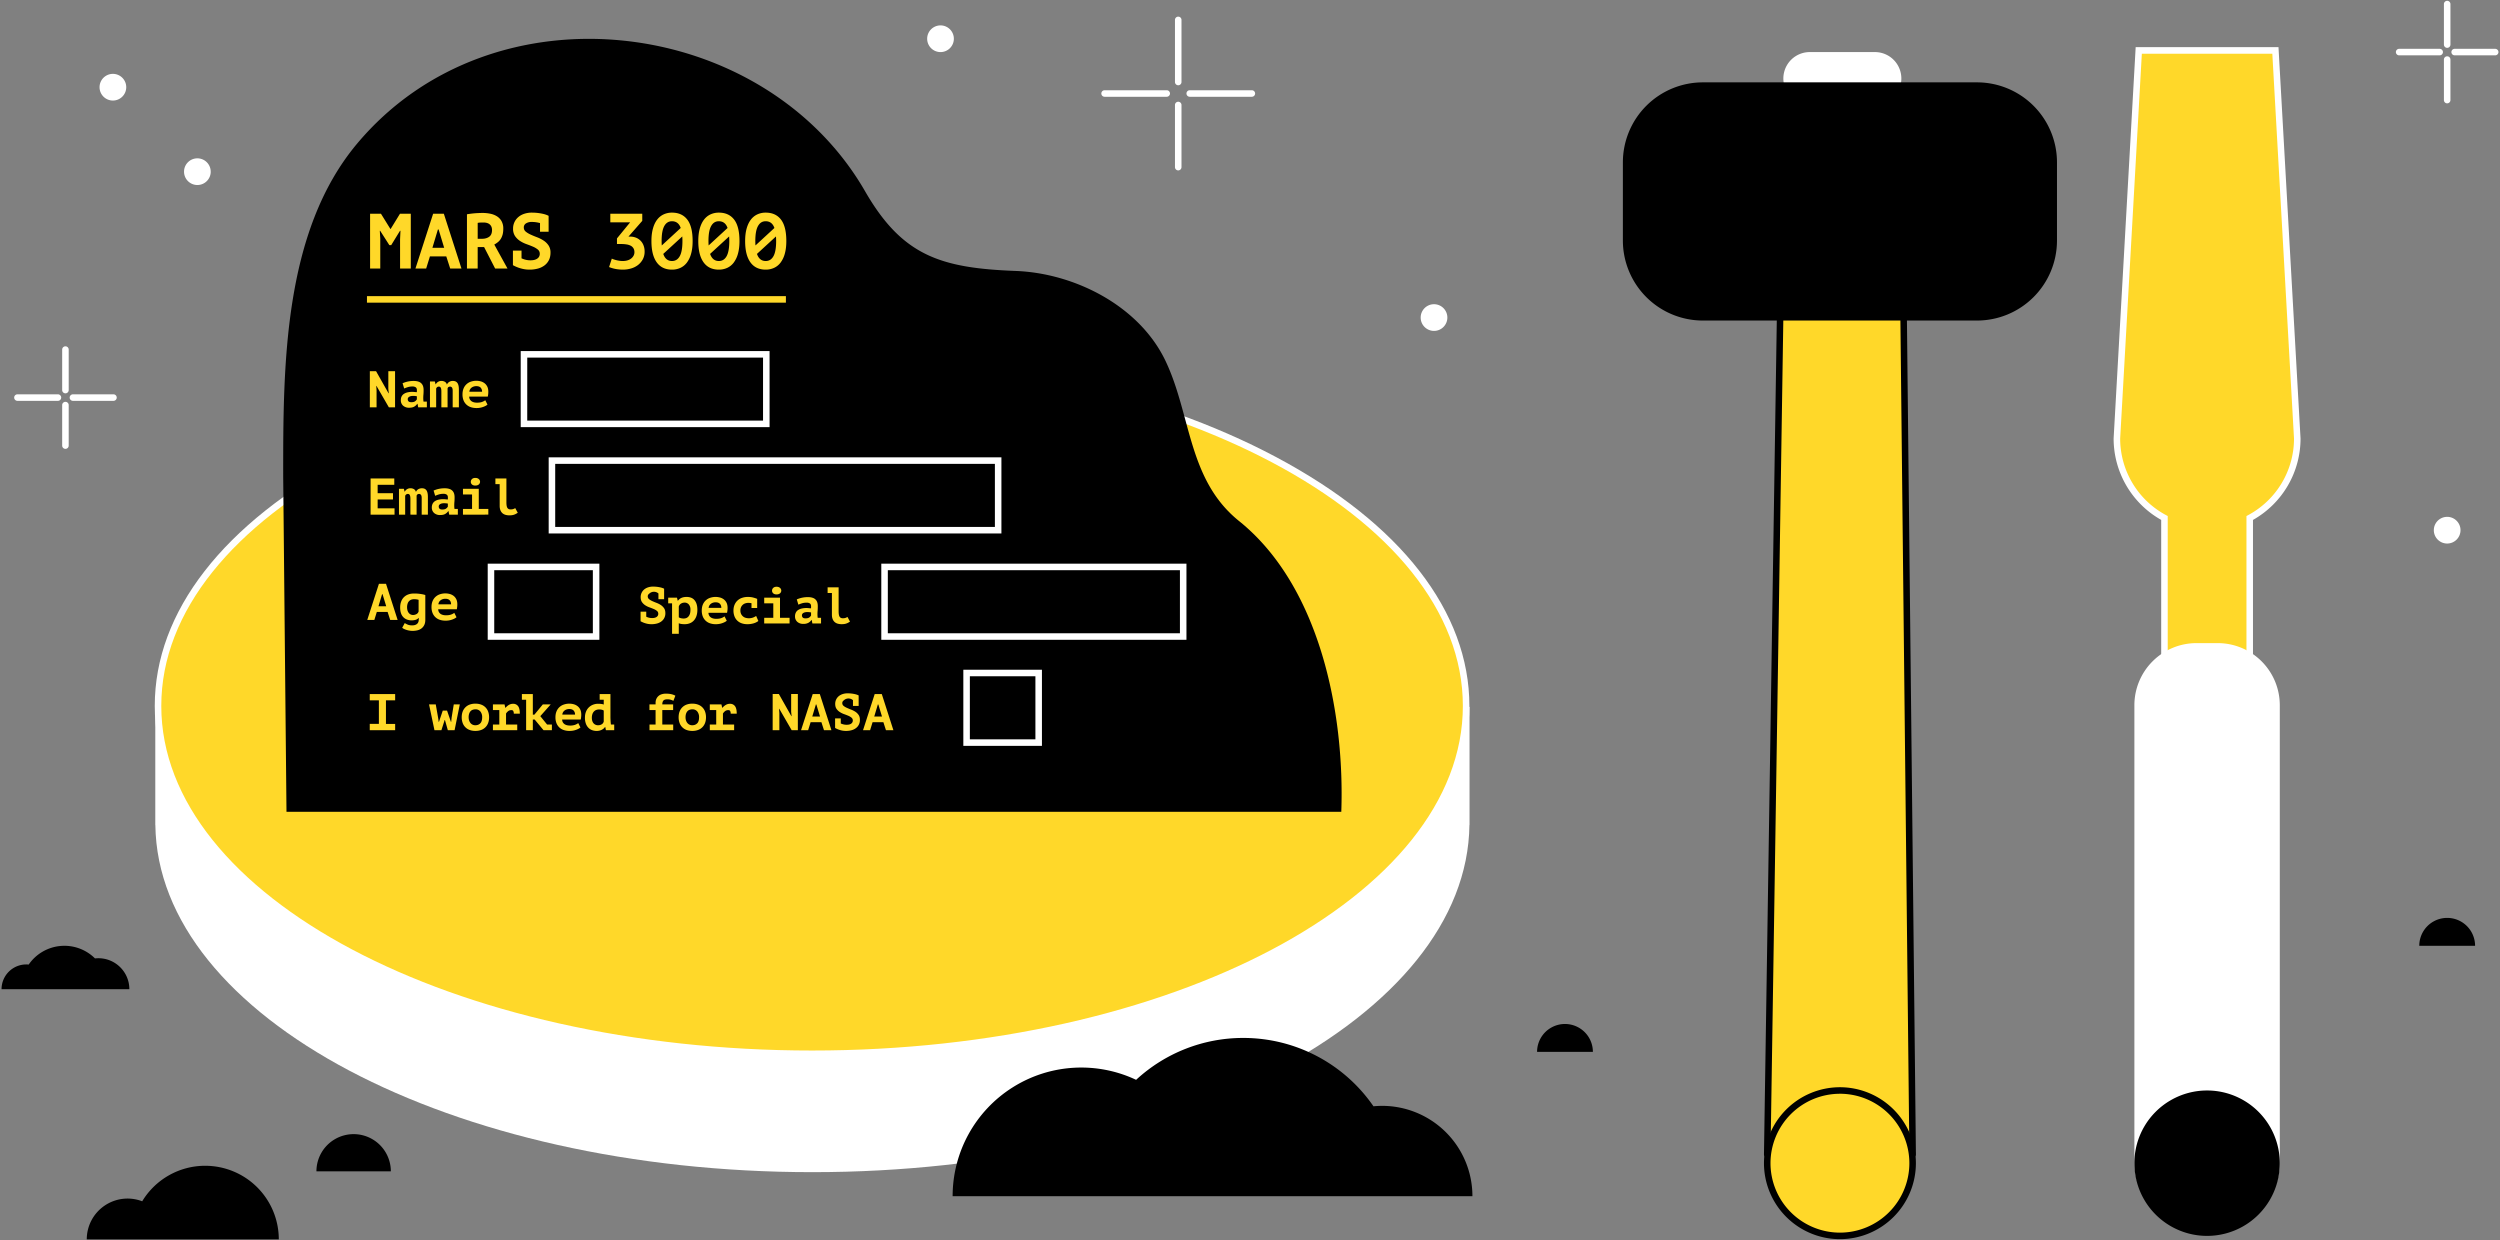
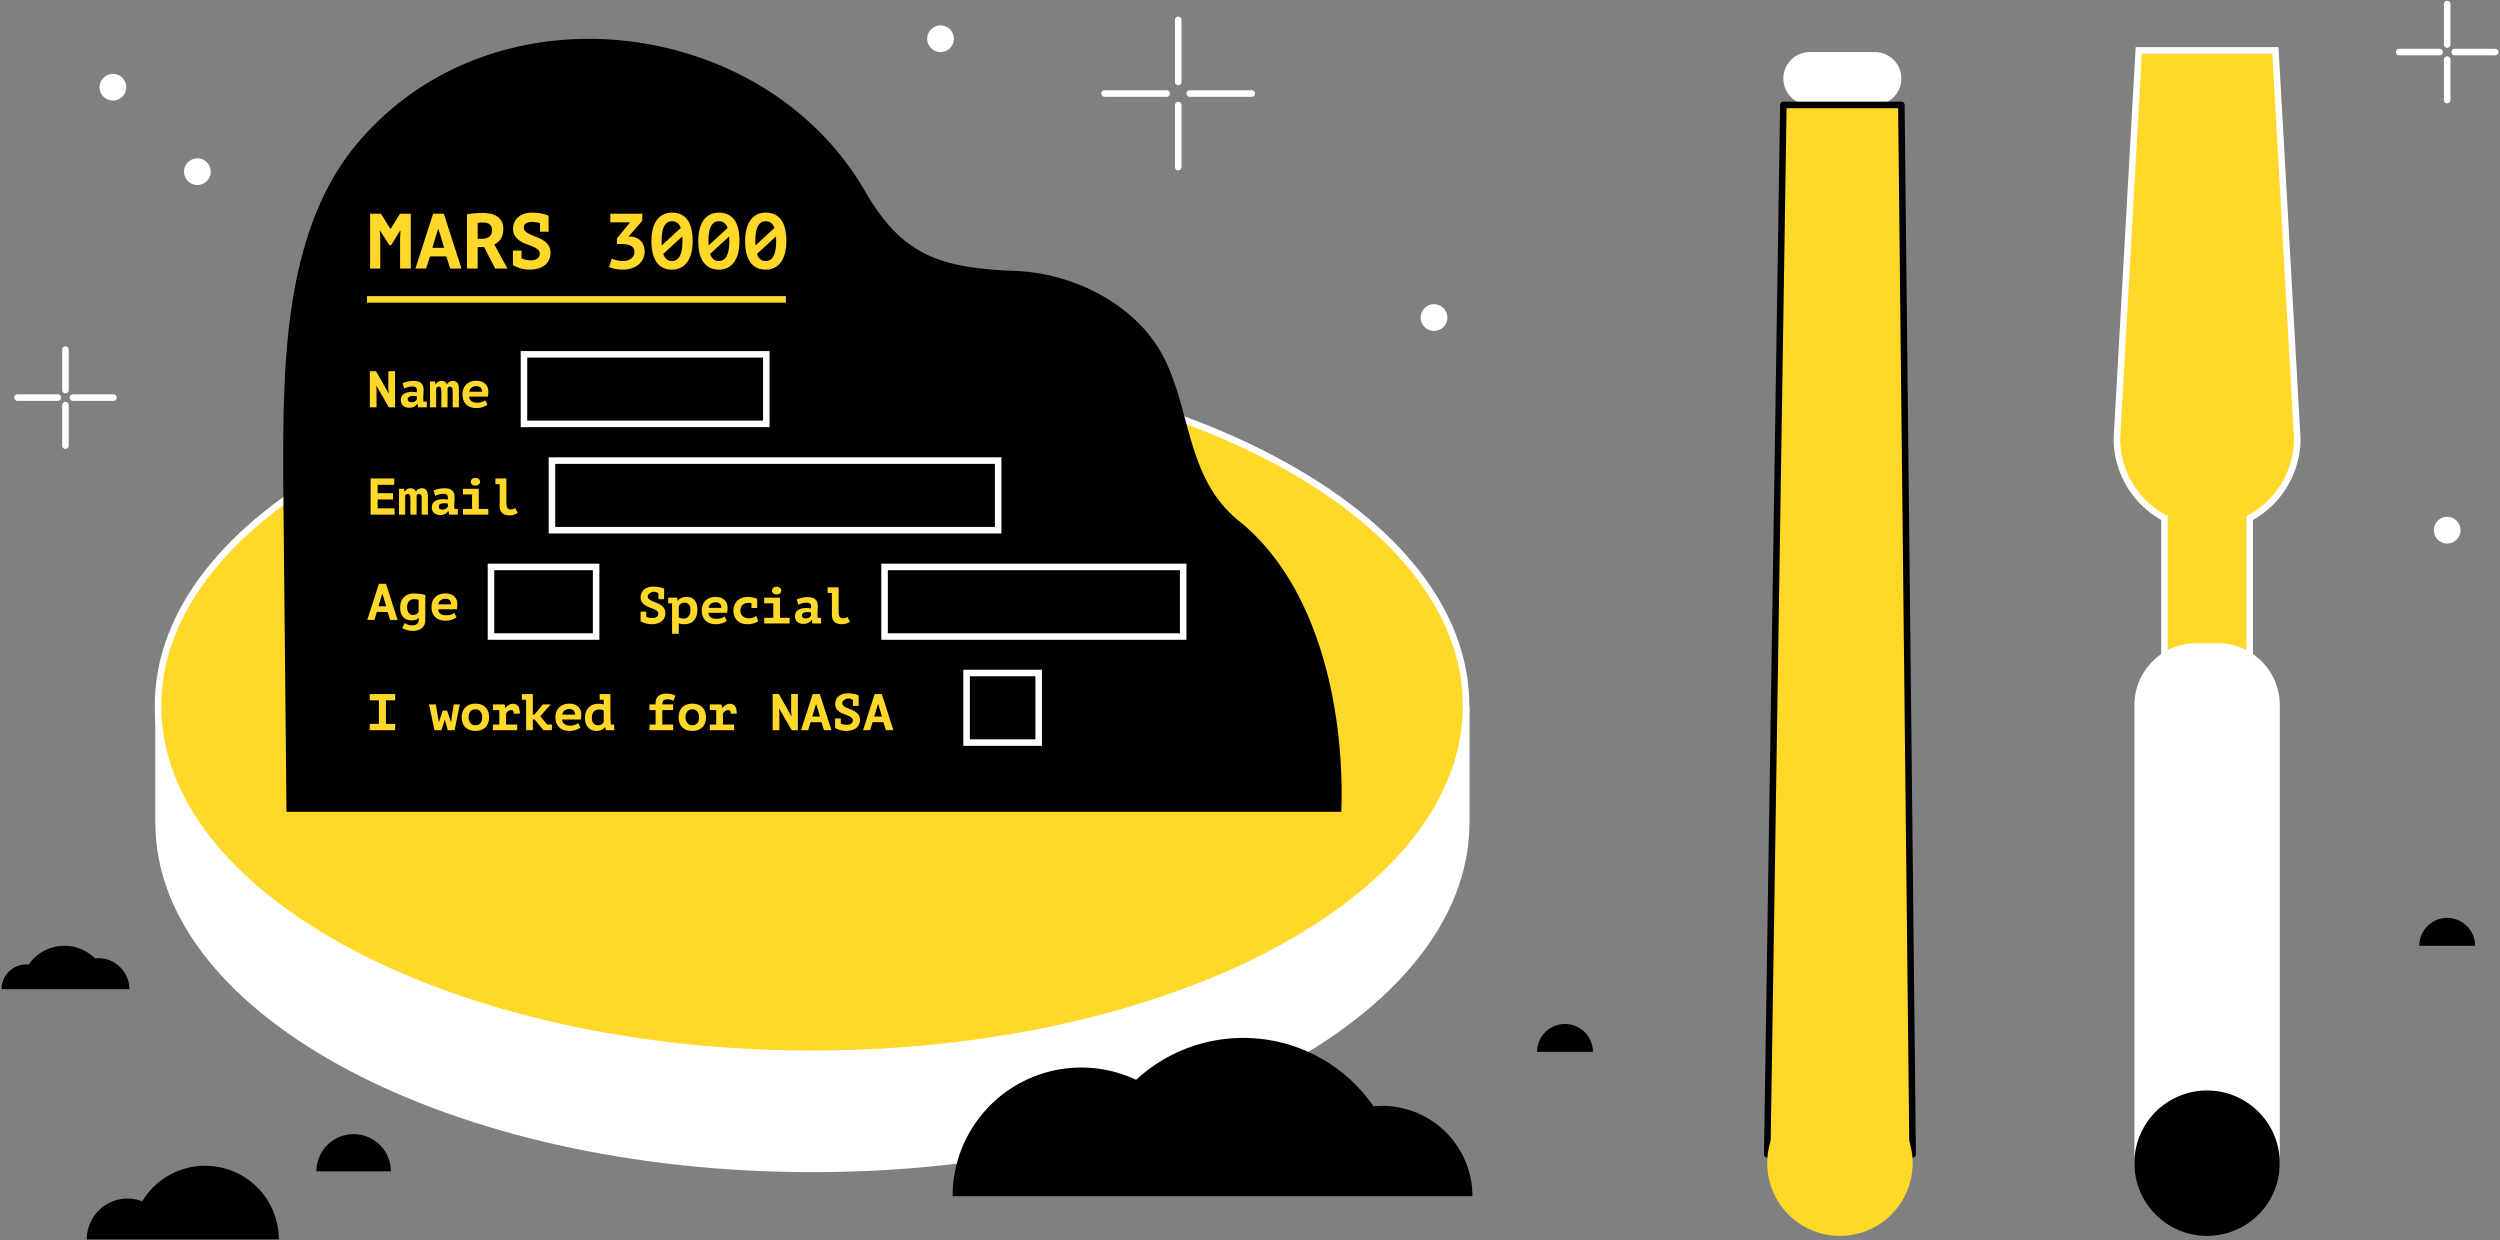
<svg xmlns="http://www.w3.org/2000/svg" viewBox="0 0 1532 760">
  <rect x="0" y="0" width="1532" height="760" fill="#808080" stroke="none" />
  <path d="M1482.53 579.59a17.1 17.1 0 0 1 34.2 0Z" />
  <path fill="#fff" d="M1507.8 324.9a8.17 8.17 0 1 1-16.35 0 8.17 8.17 0 0 1 16.35 0Zm-8.17-295.58a2 2 0 0 1-2-2V2.5a2 2 0 0 1 4 0v24.82a2 2 0 0 1-2 2Zm0 34.02a2 2 0 0 1-2-2V36.5a2 2 0 0 1 4 0v24.83a2 2 0 0 1-2 2Zm29.42-29.42h-24.83a2 2 0 0 1 0-4h24.83a2 2 0 0 1 0 4Zm-34.02 0h-24.83a2 2 0 0 1 0-4h24.83a2 2 0 0 1 0 4Zm-329.88 14.19a16.2 16.2 0 0 0-16.2-16.2h-39.91a16.2 16.2 0 0 0 0 32.4h39.91a16.2 16.2 0 0 0 16.2-16.2Z" />
  <path fill="#ffd829" d="m1407.77 268.71-13.4-237.8h-83.73l-13.4 237.8v.01a55.25 55.25 0 0 0 29.14 48.7v130.05h52.25V317.42a55.25 55.25 0 0 0 29.14-48.7Z" />
  <path fill="#fff" d="M1380.63 449.47h-56.25V318.6a57.22 57.22 0 0 1-29.15-49.88v-.12l13.51-239.7h87.52l13.51 239.82a57.23 57.23 0 0 1-29.14 49.89Zm-52.25-4h48.25V316.23l1.05-.57a53.24 53.24 0 0 0 28.09-46.9l-13.29-235.85h-79.96l-13.28 235.9a53.23 53.23 0 0 0 28.09 46.85l1.05.56Z" />
  <path fill="#fff" d="M1397.06 712.34a38.08 38.08 0 0 1-38.08 38.08h-12.96a38.08 38.08 0 0 1-38.07-38.08V432.17a38.08 38.08 0 0 1 38.07-38.07h12.96a38.08 38.08 0 0 1 38.08 38.07Z" />
  <path d="M1397.05 712.8a44.55 44.55 0 1 1-89.1 0 44.55 44.55 0 0 1 89.1 0Z" />
  <path fill="#ffd829" d="m1172.07 707.36-6.92-643.06h-72.3l-9.9 643.06Z" />
  <path d="M1172.07 709.36h-89.11a2 2 0 0 1-2-2.03l9.89-643.06a2 2 0 0 1 2-1.97h72.3a2 2 0 0 1 2 1.98l6.92 643.06a2 2 0 0 1-2 2.02Zm-87.08-4h85.06l-6.88-639.06h-68.36Z" />
  <path fill="#ffd829" d="M1172.06 712.8a44.55 44.55 0 1 1-89.1 0 44.55 44.55 0 0 1 89.1 0Z" />
-   <path d="M1127.51 759.36a46.6 46.6 0 0 1-46.55-46.56 46.6 46.6 0 0 1 46.55-46.55 46.6 46.6 0 0 1 46.55 46.55 46.6 46.6 0 0 1-46.55 46.56Zm0-89.1a42.6 42.6 0 0 0-42.55 42.54 42.6 42.6 0 0 0 42.55 42.56 42.6 42.6 0 0 0 42.55-42.56 42.6 42.6 0 0 0-42.55-42.55Zm133.01-522.86a49.04 49.04 0 0 1-49.03 49.03h-167.95a49.04 49.04 0 0 1-49.04-49.04V99.5a49.04 49.04 0 0 1 49.04-49.03h167.95a49.04 49.04 0 0 1 49.03 49.04Z" />
  <path fill="#fff" d="M900.53 433.16H95.16v72.37h.04C96.6 623.17 276.32 718.3 497.84 718.3c221.52 0 401.23-95.14 402.63-212.78h.06Z" />
  <path fill="#ffd829" d="M898.44 432.6c0 117.72-179.44 213.16-400.8 213.16s-400.8-95.44-400.8-213.17c0-117.73 179.44-213.17 400.8-213.17s400.8 95.44 400.8 213.17Z" />
  <path fill="#fff" d="M497.64 647.76c-107.38 0-208.36-22.26-284.35-62.67-76.39-40.63-118.45-94.79-118.45-152.5 0-57.71 42.06-111.87 118.45-152.5 75.98-40.41 176.97-62.67 284.35-62.67 107.38 0 208.36 22.26 284.35 62.67 76.39 40.63 118.45 94.79 118.45 152.5 0 57.72-42.06 111.87-118.45 152.5-75.99 40.41-176.97 62.67-284.35 62.67Zm0-426.34c-219.9 0-398.8 94.73-398.8 211.17 0 116.44 178.9 211.17 398.8 211.17s398.8-94.73 398.8-211.17c0-116.44-178.9-211.17-398.8-211.17Z" />
  <path d="M60.27 587.2c-.7 0-1.38.04-2.06.12a26.57 26.57 0 0 0-40.62 3.76A15.17 15.17 0 0 0 .95 606.19h78.32c0-10.49-8.5-18.99-19-18.99Zm761.68-89.72c2.15-61-13.23-138.42-62.64-178.17-31.49-25.33-29.25-64.91-45.1-98.18-16.1-33.77-55.7-53.71-91.74-55.09-46.14-1.75-69.57-9.3-92.38-48.88C468.1 9.63 302.19-11.54 218.74 88.14c-45.37 54.21-45.2 136.97-45.2 203.8l2.02 205.54ZM125.74 714.39a45.09 45.09 0 0 0-38.6 21.76 25 25 0 0 0-33.97 23.35h117.68a45.11 45.11 0 0 0-45.11-45.11Zm68.17 3.41a22.8 22.8 0 0 1 45.6 0Zm653.04-40.13c-1.78 0-3.55.1-5.29.26a96.85 96.85 0 0 0-79.78-41.88 96.59 96.59 0 0 0-65.67 25.67 78.83 78.83 0 0 0-112.44 71.3H902.3a55.35 55.35 0 0 0-55.36-55.35Zm94.97-33.07a17.1 17.1 0 0 1 34.2 0Z" />
  <path fill="#fff" d="M584.52 23.74a8.17 8.17 0 1 1-16.35 0 8.17 8.17 0 0 1 16.35 0ZM129.13 105.2a8.17 8.17 0 1 1-16.35 0 8.17 8.17 0 0 1 16.34 0ZM77.36 53.44a8.17 8.17 0 1 1-16.35 0 8.17 8.17 0 0 1 16.35 0ZM886.94 194.6a8.17 8.17 0 1 1-16.35 0 8.17 8.17 0 0 1 16.35 0ZM722.02 52.25a2 2 0 0 1-2-2V12.2a2 2 0 0 1 4 0v38.06a2 2 0 0 1-2 2Zm0 52.17a2 2 0 0 1-2-2V64.35a2 2 0 0 1 4 0v38.07a2 2 0 0 1-2 2Zm45.11-45.12h-38.06a2 2 0 0 1 0-4h38.06a2 2 0 0 1 0 4Zm-52.16 0H676.9a2 2 0 0 1 0-4h38.07a2 2 0 0 1 0 4ZM40.1 241.04a2 2 0 0 1-2-2v-24.82a2 2 0 0 1 4 0v24.82a2 2 0 0 1-2 2Zm0 34.02a2 2 0 0 1-2-2v-24.82a2 2 0 0 1 4 0v24.82a2 2 0 0 1-2 2Zm29.43-29.42H44.7a2 2 0 0 1 0-4h24.83a2 2 0 0 1 0 4Zm-34.02 0H10.69a2 2 0 0 1 0-4H35.5a2 2 0 0 1 0 4ZM638.5 457.05h-48.17v-46.63h48.17Zm-44.17-4h40.17v-38.63h-40.17Z" />
  <path fill="#ffd829" d="m245.16 146.66.24-5.23h-.28l-5.38 8.78h-1.15l-5.61-8.78h-.24l.29 4.7v18.43h-6.24v-33.58h6.67l5.76 9.3h.19l5.7-9.3h6.63v33.58h-6.57Zm28.32 10.46h-10.03l-2.3 7.44h-6.57l10.84-33.58h6.57l10.8 33.58h-6.91Zm-8.5-5.28h7.2l-3.4-11.22h-.43Zm21.17-20.53a61.82 61.82 0 0 1 4.92-.62 69.9 69.9 0 0 1 4.68-.2 24 24 0 0 1 4.63.46c1.52.3 2.88.82 4.07 1.56a8.29 8.29 0 0 1 2.88 2.98 9.2 9.2 0 0 1 1.08 4.65c0 1.37-.13 2.57-.4 3.57-.28 1.01-.65 1.9-1.13 2.67a8.02 8.02 0 0 1-1.75 1.99 15.7 15.7 0 0 1-2.23 1.5l8.1 14.69h-7.58l-6.76-13.15h-3.94v13.15h-6.57Zm10.08 5.04c-.68 0-1.34.01-2 .05a7.7 7.7 0 0 0-1.5.19v9.74h2.59c1.82 0 3.3-.42 4.46-1.25 1.15-.83 1.73-2.2 1.73-4.13 0-1.44-.45-2.56-1.35-3.38-.9-.81-2.2-1.22-3.93-1.22Zm18.09 17.22h5.27v4.75l.3.1a12.51 12.51 0 0 0 5.22 1.1c1.8 0 3.19-.36 4.18-1.08a3.4 3.4 0 0 0 1.48-2.9c0-1.09-.4-1.97-1.22-2.64a12.34 12.34 0 0 0-3.02-1.78 74.15 74.15 0 0 0-3.94-1.53 18.75 18.75 0 0 1-3.93-1.94c-1.2-.79-2.2-1.77-3.02-2.95a7.96 7.96 0 0 1-1.23-4.61 9.1 9.1 0 0 1 3.2-7.05c1-.87 2.2-1.54 3.62-2.02a14.5 14.5 0 0 1 4.7-.72c1.95 0 3.87.18 5.75.53 1.9.35 3.4.83 4.51 1.44v9.74h-5.27v-5.33c-.1 0-.2-.01-.29-.05a18.13 18.13 0 0 0-4.7-.62 6.3 6.3 0 0 0-3.63.91 2.83 2.83 0 0 0-1.31 2.45c0 1.06.4 1.92 1.22 2.6.82.66 1.82 1.27 3.02 1.81 1.2.55 2.51 1.1 3.94 1.63a20.7 20.7 0 0 1 3.93 2c1.2.78 2.2 1.76 3.02 2.95a7.69 7.69 0 0 1 1.23 4.46c0 1.73-.32 3.24-.96 4.53a9.14 9.14 0 0 1-2.69 3.27 11.8 11.8 0 0 1-4.08 1.96 19.1 19.1 0 0 1-5.08.65c-1.22 0-2.35-.1-3.39-.29a22.2 22.2 0 0 1-6.83-2.44Zm67.31 6.38c1.06 0 2.02-.13 2.9-.4a6.85 6.85 0 0 0 2.26-1.15 5.52 5.52 0 0 0 1.46-1.72 4.4 4.4 0 0 0 .53-2.12c0-.96-.2-1.76-.6-2.41a4.32 4.32 0 0 0-1.66-1.56 7.96 7.96 0 0 0-2.54-.8 19 19 0 0 0-3.21-.25h-2.69v-3.44l8.06-9.85H374v-5.28h19.58v4.37l-8.45 9.65h1.1c1.13 0 2.21.19 3.27.57a8.08 8.08 0 0 1 4.77 4.6 10 10 0 0 1 .75 3.99 9.9 9.9 0 0 1-1.13 4.8 10.94 10.94 0 0 1-2.97 3.48 12.7 12.7 0 0 1-4.25 2.1c-1.6.47-3.25.7-4.94.7a24.6 24.6 0 0 1-4.32-.38 20.79 20.79 0 0 1-4.17-1.2l1.68-5.18c.28.16.68.32 1.17.48a19.75 19.75 0 0 0 3.6.86c.65.1 1.3.14 1.94.14Zm17.57-12.23c0-2.91.3-5.46.92-7.65.6-2.2 1.46-4 2.57-5.45a10.67 10.67 0 0 1 3.98-3.24 12.03 12.03 0 0 1 5.15-1.08c4.04 0 7.16 1.42 9.34 4.25 2.19 2.83 3.28 7.22 3.28 13.17 0 2.94-.3 5.5-.92 7.7a16.05 16.05 0 0 1-2.57 5.47 10.55 10.55 0 0 1-4 3.26 12.2 12.2 0 0 1-5.18 1.08c-4.08 0-7.2-1.5-9.34-4.48-2.16-3-3.23-7.34-3.23-13.03Zm6.24 0a39.31 39.31 0 0 0 .1 2.69l11.6-10.7c-.95-2.75-2.74-4.13-5.37-4.13-2.03 0-3.6.98-4.7 2.95-1.09 1.97-1.63 5.03-1.63 9.19Zm12.76 0a42.5 42.5 0 0 0-.1-2.83l-11.65 10.7c.98 2.9 2.77 4.36 5.37 4.36 2.03 0 3.6-.97 4.71-2.92 1.11-1.95 1.67-5.06 1.67-9.31Zm9.71 0c0-2.91.3-5.46.91-7.65.62-2.2 1.47-4 2.58-5.45a10.67 10.67 0 0 1 3.98-3.24 12.03 12.03 0 0 1 5.15-1.08c4.04 0 7.16 1.42 9.34 4.25 2.19 2.83 3.28 7.22 3.28 13.17 0 2.94-.3 5.5-.92 7.7a16.05 16.05 0 0 1-2.58 5.47 10.55 10.55 0 0 1-4 3.26 12.2 12.2 0 0 1-5.17 1.08c-4.08 0-7.2-1.5-9.34-4.48-2.16-3-3.23-7.34-3.23-13.03Zm6.24 0a39.31 39.31 0 0 0 .1 2.69l11.6-10.7c-.95-2.75-2.74-4.13-5.38-4.13-2.03 0-3.59.98-4.68 2.95-1.1 1.97-1.64 5.03-1.64 9.19Zm12.76 0a42.5 42.5 0 0 0-.1-2.83l-11.66 10.7c.99 2.9 2.78 4.36 5.38 4.36 2.03 0 3.6-.97 4.71-2.92 1.11-1.95 1.67-5.06 1.67-9.31Zm9.71 0c0-2.91.3-5.46.91-7.65.61-2.2 1.47-4 2.58-5.45a10.67 10.67 0 0 1 3.97-3.24 12.03 12.03 0 0 1 5.16-1.08c4.04 0 7.16 1.42 9.34 4.25 2.18 2.83 3.28 7.22 3.28 13.17 0 2.94-.31 5.5-.92 7.7a16.05 16.05 0 0 1-2.58 5.47 10.55 10.55 0 0 1-4 3.26 12.2 12.2 0 0 1-5.17 1.08c-4.08 0-7.2-1.5-9.34-4.48-2.16-3-3.23-7.34-3.23-13.03Zm6.24 0a39.4 39.4 0 0 0 .09 2.69l11.61-10.7c-.95-2.75-2.74-4.13-5.38-4.13-2.03 0-3.59.98-4.68 2.95-1.1 1.97-1.64 5.03-1.64 9.19Zm12.76 0a42.5 42.5 0 0 0-.1-2.83l-11.65 10.7c.98 2.9 2.77 4.36 5.37 4.36 2.03 0 3.6-.97 4.71-2.92 1.11-1.95 1.67-5.06 1.67-9.31ZM226.58 443.6h5.6v-14.43h-5.6v-3.86h15.57v3.86h-5.64v14.44h5.64v3.85h-15.57Zm47.37-8.16 2.38 6.93h.16l.28-2.72 1.3-8h3.7l-3.2 15.81h-4.14l-1.77-6.26h-.16l-2 6.26h-4.26l-3.33-15.82h4.12l1.55 8.77.25 1.96h.16l2.34-6.93Zm8.99 4.12c0-1.33.2-2.51.6-3.55a7.26 7.26 0 0 1 4.35-4.26 10.1 10.1 0 0 1 3.44-.55c1.33 0 2.52.2 3.56.6a7.12 7.12 0 0 1 4.27 4.33c.37 1.04.56 2.18.56 3.43 0 1.32-.2 2.5-.6 3.54a7.3 7.3 0 0 1-1.71 2.63 7.28 7.28 0 0 1-2.65 1.63 10.1 10.1 0 0 1-3.43.55c-1.33 0-2.52-.2-3.56-.6a7.1 7.1 0 0 1-4.27-4.34 10.1 10.1 0 0 1-.56-3.42Zm4.24 0c0 .7.1 1.34.29 1.93.19.59.46 1.1.82 1.55a3.7 3.7 0 0 0 3.04 1.39c1.22 0 2.22-.4 2.99-1.17.77-.78 1.15-2.02 1.15-3.7a5.5 5.5 0 0 0-1.07-3.53 3.7 3.7 0 0 0-3.07-1.35c-.6 0-1.14.1-1.65.27-.5.18-.94.47-1.31.87-.37.4-.66.9-.87 1.52a6.78 6.78 0 0 0-.32 2.22Zm14.88 4.43h3.92v-8.87h-3.92v-3.48h7.12l.47 2.1h.13a8.42 8.42 0 0 1 2.02-1.75 5 5 0 0 1 2.66-.7 3.6 3.6 0 0 1 3 1.4c.72.93 1.09 2.48 1.09 4.65h-3.7a3.2 3.2 0 0 0-.34-1.66c-.22-.35-.57-.52-1.06-.52-.84 0-1.52.21-2.04.63-.52.42-.96.9-1.31 1.46v6.74h6.86v3.48h-14.9Zm17.75-18.68h6.71v12.63h.95l5.19-6.3h4.84l-6.4 7.22 4.15 5.13h2.95v3.47h-5.13l-5.44-6.55h-1.11v6.55h-4.11V428.8h-2.6Zm35.89 20.48c-.28.25-.63.5-1.06.74a11.7 11.7 0 0 1-5.65 1.38 10.8 10.8 0 0 1-3.63-.57 7.27 7.27 0 0 1-2.7-1.66 7.27 7.27 0 0 1-1.7-2.63 9.73 9.73 0 0 1-.58-3.5c0-1.39.22-2.6.67-3.65a7.28 7.28 0 0 1 4.52-4.17 10.42 10.42 0 0 1 5.84-.21c.85.21 1.64.57 2.36 1.1a5.8 5.8 0 0 1 1.75 2.06c.46.87.68 1.97.68 3.3 0 .9-.1 1.88-.31 2.94h-11.4a3.38 3.38 0 0 0 1.47 2.85c.44.3.93.5 1.5.65a9.43 9.43 0 0 0 4.9-.24c.81-.3 1.47-.66 1.98-1.08Zm-6.84-11.3a5.2 5.2 0 0 0-1.55.23 4.3 4.3 0 0 0-1.31.66c-.4.29-.71.65-.97 1.08-.25.43-.4.91-.44 1.45h7.79a3.5 3.5 0 0 0-.88-2.5c-.58-.61-1.46-.92-2.64-.92Zm18.61-9.18h6.61V439a42.92 42.92 0 0 0 .29 5h2.02v3.47h-5.1l-.4-2.02h-.13c-.21.38-.5.72-.85 1.01a6.26 6.26 0 0 1-2.66 1.29 8.14 8.14 0 0 1-4.38-.3 6.05 6.05 0 0 1-2.3-1.48 7.05 7.05 0 0 1-1.55-2.53 10.37 10.37 0 0 1-.57-3.62c0-1.35.2-2.56.62-3.61a7.49 7.49 0 0 1 4.29-4.35 8.6 8.6 0 0 1 3.26-.59c.65 0 1.27.04 1.85.11.58.08 1.08.2 1.5.37v-2.95h-2.5Zm-.85 19.12c.8 0 1.51-.2 2.13-.59a2.72 2.72 0 0 0 1.22-1.69v-6.7a3 3 0 0 0-1.22-.53 7.42 7.42 0 0 0-1.63-.17c-.57 0-1.12.1-1.66.28-.54.19-1.01.49-1.42.9a4.4 4.4 0 0 0-.99 1.6 6.96 6.96 0 0 0-.36 2.4c0 1.36.34 2.44 1.01 3.27a3.57 3.57 0 0 0 2.92 1.23Zm31.39 3.04v-3.48h3.73v-8.86h-3.76v-3.48h3.76v-.9c0-.98.18-1.84.52-2.55a5.14 5.14 0 0 1 3.36-2.8 8.17 8.17 0 0 1 2.33-.33c1.45 0 2.65.12 3.59.36s1.71.54 2.32.9l-1.2 3.13c-.48-.23-1-.44-1.56-.63a6.9 6.9 0 0 0-2.17-.28c-1.14 0-1.94.25-2.4.77-.44.52-.67 1.3-.67 2.33h6.64v3.48h-6.64v8.86h6.68v3.48Zm17.85-7.91c0-1.33.2-2.51.6-3.55a7.26 7.26 0 0 1 4.35-4.26 10.1 10.1 0 0 1 3.44-.55c1.33 0 2.51.2 3.56.6a7.12 7.12 0 0 1 4.27 4.33c.37 1.04.56 2.18.56 3.43 0 1.32-.2 2.5-.6 3.54a7.3 7.3 0 0 1-1.72 2.63 7.28 7.28 0 0 1-2.64 1.63 10.1 10.1 0 0 1-3.43.55c-1.33 0-2.52-.2-3.56-.6a7.1 7.1 0 0 1-4.27-4.34 10.08 10.08 0 0 1-.56-3.42Zm4.24 0c0 .7.1 1.34.28 1.93.2.59.47 1.1.83 1.55a3.7 3.7 0 0 0 3.04 1.39c1.22 0 2.21-.4 2.99-1.17.77-.78 1.15-2.02 1.15-3.7a5.5 5.5 0 0 0-1.07-3.53 3.7 3.7 0 0 0-3.07-1.35c-.6 0-1.14.1-1.65.27-.5.18-.95.47-1.31.87-.37.4-.66.9-.87 1.52a6.75 6.75 0 0 0-.32 2.22Zm14.87 4.43h3.93v-8.87h-3.93v-3.48h7.12l.48 2.1h.13a8.42 8.42 0 0 1 2.02-1.75 5 5 0 0 1 2.66-.7 3.6 3.6 0 0 1 2.99 1.4c.73.93 1.1 2.48 1.1 4.65h-3.71a3.2 3.2 0 0 0-.33-1.66c-.23-.35-.58-.52-1.06-.52-.85 0-1.53.21-2.05.63-.51.42-.95.9-1.3 1.46v6.74h6.86v3.48h-14.9Zm42.6-9.62h-.16l.19 2.62v10.48h-4.11V425.3h3.8l7.65 13.55h.16l-.28-2.66V425.3h4.1v22.16h-3.79Zm25.79 8.19h-6.61l-1.52 4.9h-4.34l7.15-22.15h4.34l7.12 22.16h-4.56Zm-5.6-3.48h4.75l-2.25-7.4h-.28Zm13.99 1.14h3.48v3.13l.19.07a8.46 8.46 0 0 0 3.45.72c1.18 0 2.1-.23 2.75-.71.66-.48.98-1.11.98-1.91 0-.72-.27-1.3-.8-1.74a8.2 8.2 0 0 0-2-1.18 49.2 49.2 0 0 0-2.6-1 12.4 12.4 0 0 1-2.59-1.29 7.17 7.17 0 0 1-2-1.94c-.53-.79-.8-1.8-.8-3.04a6.08 6.08 0 0 1 2.1-4.65 7.17 7.17 0 0 1 2.4-1.33 9.61 9.61 0 0 1 3.1-.48c1.28 0 2.55.12 3.8.35 1.24.23 2.23.55 2.97.95v6.42h-3.48v-3.51a4.14 4.14 0 0 0-5.68.16c-.58.4-.87.94-.87 1.61 0 .7.27 1.27.8 1.71.54.44 1.2.85 2 1.2a43 43 0 0 0 2.6 1.08c.93.36 1.8.8 2.59 1.31.8.52 1.46 1.17 2 1.95.53.78.8 1.76.8 2.94a6.05 6.05 0 0 1-2.4 5.14 7.77 7.77 0 0 1-2.7 1.3 12.7 12.7 0 0 1-3.35.43 12.25 12.25 0 0 1-4.13-.67c-.58-.19-1.09-.39-1.53-.6-.45-.21-.8-.39-1.08-.54Zm29.59 2.34h-6.62l-1.52 4.9h-4.33l7.15-22.15h4.34l7.12 22.16h-4.56Zm-5.6-3.48h4.74l-2.24-7.4h-.29Z" />
  <path fill="#fff" d="M613.67 326.9H336.23v-46.63h277.44Zm-273.44-4h269.44v-38.63H340.23Zm27.07 69.16h-68.43v-46.64h68.43Zm-64.43-4h60.43v-38.64h-60.43ZM471.6 261.75H319.09v-46.63h152.5Zm-148.51-4h144.5v-38.63H323.1Zm403.97 134.31h-187v-46.64h187Zm-183-4h179v-38.64h-179Z" />
  <path fill="#ffd829" d="M230.72 236.5h-.15l.19 2.63v10.47h-4.12v-22.15h3.8L238.1 241h.16l-.29-2.66v-10.89h4.12v22.15h-3.8Zm15.98-1.65a16.57 16.57 0 0 1 6.87-1.4c1.1.01 2.03.14 2.8.4a4.27 4.27 0 0 1 2.9 2.87c.21.68.31 1.44.31 2.28 0 1.08-.03 2-.1 2.75a21.44 21.44 0 0 0-.05 3.52l.1.85h2.05v3.48h-5.31l-.42-2.15h-.15a5.47 5.47 0 0 1-1.8 1.7c-.77.47-1.82.7-3.14.7a5.33 5.33 0 0 1-3.75-1.26 4.33 4.33 0 0 1-1.38-3.36c0-.88.16-1.65.49-2.3a4.1 4.1 0 0 1 1.41-1.57 6.68 6.68 0 0 1 2.23-.92 13 13 0 0 1 4.1-.24c.43.04.94.09 1.55.13.04-.21.06-.43.06-.64v-.6c0-.8-.23-1.37-.69-1.72a3.35 3.35 0 0 0-2.04-.53 9.5 9.5 0 0 0-2.9.42c-.85.27-1.57.55-2.16.82Zm5.4 11.62c1 0 1.75-.19 2.25-.56.5-.36.86-.76 1.1-1.18v-1.9l-.95-.15a10.9 10.9 0 0 0-1.34-.07c-.4 0-.8.03-1.2.1-.39.08-.74.2-1.05.36a1.9 1.9 0 0 0-.75.61 1.5 1.5 0 0 0-.29.92c0 .6.18 1.05.52 1.38.34.32.91.49 1.7.49Zm18.37 3.13v-9.68c0-.63-.04-1.14-.12-1.54a2.9 2.9 0 0 0-.34-.91 1 1 0 0 0-.5-.45c-.2-.07-.4-.1-.62-.1-.36 0-.69.1-1 .34-.3.23-.5.53-.61.89v11.45h-3.8v-15.82h3l.45 1.74h.1a3.87 3.87 0 0 1 3.54-2.09c.7 0 1.36.17 2 .5a2.7 2.7 0 0 1 1.3 1.78c.3-.74.8-1.3 1.45-1.7a4.06 4.06 0 0 1 2.12-.58c.57 0 1.08.08 1.53.24.45.16.85.44 1.19.84.34.4.6.94.77 1.63.18.69.27 1.57.27 2.64v10.82h-3.8v-10.12c0-.95-.15-1.62-.45-2a1.4 1.4 0 0 0-1.13-.56c-.38 0-.7.09-.98.26-.27.18-.46.47-.57.87v11.55h-3.8Zm28.26-1.67c-.27.25-.63.5-1.06.74a11.83 11.83 0 0 1-5.65 1.38c-1.35 0-2.56-.2-3.62-.57a7.27 7.27 0 0 1-2.7-1.66 7.26 7.26 0 0 1-1.7-2.63 9.74 9.74 0 0 1-.58-3.5c0-1.4.22-2.6.66-3.65a7.3 7.3 0 0 1 4.53-4.18 10.44 10.44 0 0 1 5.83-.2c.86.2 1.64.57 2.36 1.09.72.51 1.3 1.2 1.76 2.07.45.86.68 1.96.68 3.29 0 .9-.1 1.89-.32 2.94h-11.39a3.38 3.38 0 0 0 1.47 2.85c.43.3.93.51 1.49.65.56.14 1.15.2 1.79.2 1.26 0 2.3-.14 3.11-.44.82-.3 1.48-.65 1.98-1.07Zm-6.83-11.3c-.55 0-1.07.07-1.55.22a4.3 4.3 0 0 0-1.32.66 3.41 3.41 0 0 0-1.4 2.53h7.78a3.5 3.5 0 0 0-.87-2.5c-.58-.6-1.46-.91-2.64-.91ZM237.53 375h-6.62l-1.51 4.9h-4.34l7.15-22.15h4.34l7.12 22.15h-4.56Zm-5.6-3.48h4.74l-2.24-7.4h-.29Zm28.7 8.38c0 1.14-.2 2.13-.58 2.98-.4.84-.93 1.54-1.62 2.1-.68.56-1.5.97-2.44 1.23a12.5 12.5 0 0 1-8.53-.85 5.98 5.98 0 0 1-1-.65l1.57-2.9c.51.33 1.12.65 1.82.96.71.3 1.6.46 2.68.46 1.33 0 2.34-.31 3.04-.92.7-.61 1.04-1.49 1.04-2.63v-1.01h-.13c-.38.5-.93.88-1.67 1.12-.74.24-1.6.36-2.57.36a8 8 0 0 1-2.8-.47 6 6 0 0 1-3.7-3.9c-.35-.98-.52-2.14-.52-3.47 0-1.4.2-2.63.62-3.7.4-1.08.99-1.99 1.74-2.71a7.29 7.29 0 0 1 2.69-1.65c1.04-.37 2.2-.55 3.5-.55a25.34 25.34 0 0 1 3.93.28c.6.09 1.16.19 1.66.3.51.12.93.24 1.27.37Zm-7.6-3.03c.8 0 1.53-.19 2.17-.54.65-.36 1.09-.9 1.32-1.62v-7.12c-.3-.13-.72-.22-1.25-.3a12 12 0 0 0-1.54-.11c-.59 0-1.14.1-1.66.28a3.76 3.76 0 0 0-2.28 2.46 6.66 6.66 0 0 0-.33 2.23c0 .76.1 1.43.28 2.02.2.6.46 1.09.8 1.49a3.25 3.25 0 0 0 2.5 1.2Zm26.72 1.36c-.28.25-.63.5-1.06.74a11.8 11.8 0 0 1-5.65 1.38c-1.36 0-2.56-.2-3.63-.57a7.28 7.28 0 0 1-2.7-1.66 7.28 7.28 0 0 1-1.7-2.63 9.75 9.75 0 0 1-.58-3.5c0-1.39.22-2.6.66-3.65a7.28 7.28 0 0 1 4.53-4.18 10.42 10.42 0 0 1 5.84-.2c.85.2 1.64.57 2.36 1.09.71.51 1.3 1.2 1.75 2.07.45.87.68 1.96.68 3.3 0 .9-.1 1.88-.31 2.94h-11.4a3.39 3.39 0 0 0 1.47 2.85c.44.29.93.5 1.5.64.55.14 1.15.2 1.78.2 1.26 0 2.3-.14 3.12-.44.8-.3 1.47-.65 1.97-1.07Zm-6.84-11.3c-.55 0-1.07.07-1.55.22-.49.15-.93.38-1.31.67a3.34 3.34 0 0 0-1.4 2.53h7.77c0-1.06-.29-1.89-.87-2.5-.58-.62-1.46-.92-2.64-.92Zm119.63 7.89h3.48v3.13l.19.06a7.98 7.98 0 0 0 3.45.73c1.18 0 2.1-.24 2.75-.71.65-.48.98-1.11.98-1.91 0-.72-.27-1.3-.8-1.75a8.17 8.17 0 0 0-2-1.17 49.2 49.2 0 0 0-2.6-1.01 12.4 12.4 0 0 1-2.59-1.28 7.16 7.16 0 0 1-2-1.95c-.53-.78-.8-1.8-.8-3.04a6.09 6.09 0 0 1 2.1-4.65 7.19 7.19 0 0 1 2.4-1.33 9.59 9.59 0 0 1 3.1-.47c1.28 0 2.55.11 3.8.35 1.24.23 2.23.55 2.97.94v6.43h-3.48v-3.51a4.15 4.15 0 0 0-5.68.16c-.58.4-.87.93-.87 1.6 0 .7.27 1.27.8 1.72.54.44 1.2.84 2 1.2a43 43 0 0 0 2.6 1.08c.93.36 1.8.8 2.59 1.3a7.73 7.73 0 0 1 2 1.95c.53.79.8 1.77.8 2.95a6.05 6.05 0 0 1-2.4 5.14 7.77 7.77 0 0 1-2.7 1.3c-1.03.28-2.15.43-3.35.43a12.34 12.34 0 0 1-4.13-.67 12.7 12.7 0 0 1-1.53-.6c-.45-.21-.8-.4-1.08-.54Zm16.93-8.58h5.38l.47 1.9h.13c1.1-1.56 2.87-2.34 5.31-2.34.98 0 1.87.15 2.68.46.81.3 1.5.78 2.09 1.44a6.78 6.78 0 0 1 1.34 2.47c.32.99.48 2.18.48 3.57 0 1.35-.18 2.57-.54 3.66a7.76 7.76 0 0 1-1.55 2.77 6.66 6.66 0 0 1-2.47 1.74c-.97.4-2.08.6-3.32.6a13 13 0 0 1-1.93-.14 5.34 5.34 0 0 1-1.58-.46v6.48h-4.12v-18.67h-2.37Zm10.06 3.04c-.8 0-1.53.2-2.2.6-.66.4-1.12 1-1.37 1.8v6.59c.3.23.72.42 1.28.56.56.13 1.12.2 1.69.2.6 0 1.14-.1 1.65-.3.5-.2.94-.52 1.32-.97.38-.44.68-1 .9-1.67.2-.68.3-1.49.3-2.44a4.7 4.7 0 0 0-1-3.23 3.27 3.27 0 0 0-2.57-1.14Zm25.83 11.11c-.28.25-.63.5-1.07.74a11.73 11.73 0 0 1-5.65 1.38 10.7 10.7 0 0 1-3.62-.57 7.29 7.29 0 0 1-2.7-1.66 7.27 7.27 0 0 1-1.7-2.63 9.75 9.75 0 0 1-.58-3.5c0-1.39.22-2.6.66-3.65a7.29 7.29 0 0 1 4.53-4.18 10.42 10.42 0 0 1 5.83-.2c.86.2 1.64.57 2.36 1.09.72.52 1.3 1.2 1.76 2.07.45.87.68 1.96.68 3.3 0 .9-.1 1.88-.32 2.94h-11.39a3.38 3.38 0 0 0 1.47 2.85c.43.29.93.5 1.49.64.56.14 1.15.2 1.79.2 1.26 0 2.3-.14 3.11-.44a6.35 6.35 0 0 0 1.98-1.07Zm-6.84-11.3a5.2 5.2 0 0 0-1.55.23c-.49.15-.92.37-1.31.66a3.46 3.46 0 0 0-1.41 2.53h7.78c0-1.05-.29-1.89-.87-2.5-.58-.61-1.46-.92-2.64-.92Zm26.2 11.46a9.03 9.03 0 0 1-3.04 1.47 13.4 13.4 0 0 1-3.63.49c-1.38 0-2.6-.2-3.66-.6a7.14 7.14 0 0 1-4.35-4.34 9.83 9.83 0 0 1-.57-3.42c0-1.33.22-2.5.67-3.54a7.45 7.45 0 0 1 4.65-4.26c1.08-.37 2.25-.55 3.51-.55 1.19 0 2.3.13 3.33.4 1.03.28 1.82.55 2.37.8v5.57h-3.48v-2.91a8.92 8.92 0 0 0-1.96-.22c-.6 0-1.18.09-1.76.27a4.3 4.3 0 0 0-2.66 2.32c-.28.6-.43 1.3-.43 2.12 0 .68.12 1.3.35 1.87a4.48 4.48 0 0 0 2.55 2.48 7.54 7.54 0 0 0 5.03-.13 12.4 12.4 0 0 0 1.73-.9Zm3.58-1.97h5.57v-8.86h-5.57v-3.48h9.68v12.35h5.86v3.48H468.3Zm4.8-16.64c0-.65.25-1.21.74-1.68.48-.46 1.16-.7 2.02-.7.89 0 1.6.24 2.12.7a2.16 2.16 0 0 1 0 3.34c-.53.43-1.23.65-2.12.65-.86 0-1.54-.22-2.02-.65a2.12 2.12 0 0 1-.73-1.66Zm15.17 5.38a16.61 16.61 0 0 1 6.87-1.4c1.1 0 2.03.14 2.8.4a4.25 4.25 0 0 1 2.9 2.87c.2.67.3 1.43.3 2.27 0 1.08-.03 2-.1 2.76a21.16 21.16 0 0 0-.05 3.51l.1.85h2.05v3.49h-5.31l-.42-2.16h-.15a5.46 5.46 0 0 1-1.8 1.7 6 6 0 0 1-3.14.7 5.32 5.32 0 0 1-3.75-1.26 4.33 4.33 0 0 1-1.38-3.35 5 5 0 0 1 .49-2.3 4.1 4.1 0 0 1 1.41-1.58 6.7 6.7 0 0 1 2.24-.92 13 13 0 0 1 4.1-.24c.42.05.93.09 1.54.13.04-.21.06-.42.06-.63v-.6c0-.8-.23-1.38-.69-1.73a3.35 3.35 0 0 0-2.04-.52c-1.07 0-2.03.14-2.9.41-.85.27-1.57.55-2.16.82Zm5.38 11.61c1 0 1.76-.18 2.26-.55.5-.37.86-.76 1.1-1.19v-1.9a15 15 0 0 0-2.3-.22c-.39 0-.78.04-1.18.11a4 4 0 0 0-1.06.35c-.32.16-.57.36-.75.62a1.5 1.5 0 0 0-.29.91c0 .6.18 1.05.52 1.38.34.33.91.5 1.7.5Zm13.51-19.02h6.74v14.63c0 1.62.2 2.75.6 3.38.4.63 1.05.95 1.93.95.66 0 1.2-.07 1.62-.2.42-.14.84-.34 1.27-.6l1.55 2.86c-.36.23-.72.45-1.08.65a6.82 6.82 0 0 1-2.45.82c-.48.07-1.01.1-1.6.1-1.98 0-3.47-.5-4.46-1.51-1-1.02-1.49-2.45-1.49-4.3v-13.3h-2.63v-3.48Zm-280.07-66.7h14.52v3.86h-10.19v5.16h9.4v3.86h-9.4v5.41h10.35v3.87h-14.68Zm24.4 22.16v-9.69c0-.63-.05-1.14-.13-1.53-.09-.4-.2-.7-.33-.92a1.02 1.02 0 0 0-.51-.44 1.61 1.61 0 0 0-1.61.24c-.31.22-.52.52-.62.88v11.46h-3.8v-15.83h3l.45 1.74h.1a3.86 3.86 0 0 1 3.54-2.08c.7 0 1.36.17 2 .5a2.7 2.7 0 0 1 1.3 1.77c.3-.73.8-1.3 1.45-1.69a4.56 4.56 0 0 1 3.65-.35c.46.16.85.44 1.19.84.34.4.6.94.77 1.63.18.69.27 1.57.27 2.65v10.82h-3.8v-10.13c0-.95-.15-1.61-.45-2a1.4 1.4 0 0 0-1.13-.56c-.38 0-.7.09-.98.27a1.4 1.4 0 0 0-.56.87v11.55Zm14.21-14.75a16.61 16.61 0 0 1 6.87-1.4c1.09 0 2.02.14 2.8.4a4.26 4.26 0 0 1 2.9 2.87c.2.67.3 1.43.3 2.27 0 1.08-.03 2-.1 2.76a21.16 21.16 0 0 0-.06 3.51c.05.3.08.58.1.85h2.06v3.49h-5.31l-.42-2.16h-.16a5.46 5.46 0 0 1-1.8 1.7c-.77.47-1.81.7-3.14.7a5.33 5.33 0 0 1-3.74-1.26 4.33 4.33 0 0 1-1.38-3.35 5 5 0 0 1 .49-2.3 4.1 4.1 0 0 1 1.4-1.58 6.7 6.7 0 0 1 2.24-.92 13 13 0 0 1 4.1-.24c.42.05.94.09 1.55.13.04-.21.06-.42.06-.63v-.6c0-.8-.23-1.38-.7-1.73a3.35 3.35 0 0 0-2.03-.52 9.5 9.5 0 0 0-2.9.41c-.85.28-1.58.55-2.16.82Zm5.38 11.61c1 0 1.75-.18 2.25-.55.5-.37.87-.77 1.1-1.19v-1.9a15 15 0 0 0-2.29-.22c-.4 0-.79.04-1.18.11-.4.07-.75.19-1.07.35-.3.16-.56.36-.75.62a1.5 1.5 0 0 0-.28.91c0 .6.17 1.05.52 1.38.34.33.9.5 1.7.5Zm12.62-.35h5.57v-8.86h-5.57v-3.48h9.69v12.35h5.85v3.48H283.7Zm4.81-16.64c0-.66.24-1.21.73-1.68.49-.46 1.16-.7 2.02-.7.9 0 1.6.24 2.13.7a2.16 2.16 0 0 1 0 3.34c-.53.43-1.24.65-2.13.65-.86 0-1.53-.22-2.02-.65a2.12 2.12 0 0 1-.73-1.66Zm15.07-2.03h6.74v14.62c0 1.63.2 2.76.6 3.39.4.63 1.04.95 1.93.95.65 0 1.2-.07 1.61-.2.42-.14.85-.34 1.27-.6l1.55 2.86c-.36.23-.72.44-1.07.64a6.8 6.8 0 0 1-2.46.83c-.47.07-1 .1-1.6.1-1.98 0-3.47-.5-4.46-1.51-.99-1.02-1.49-2.45-1.49-4.3v-13.3h-2.62v-3.48Zm-78.71-111.75H481.6v4H224.87Z" />
</svg>